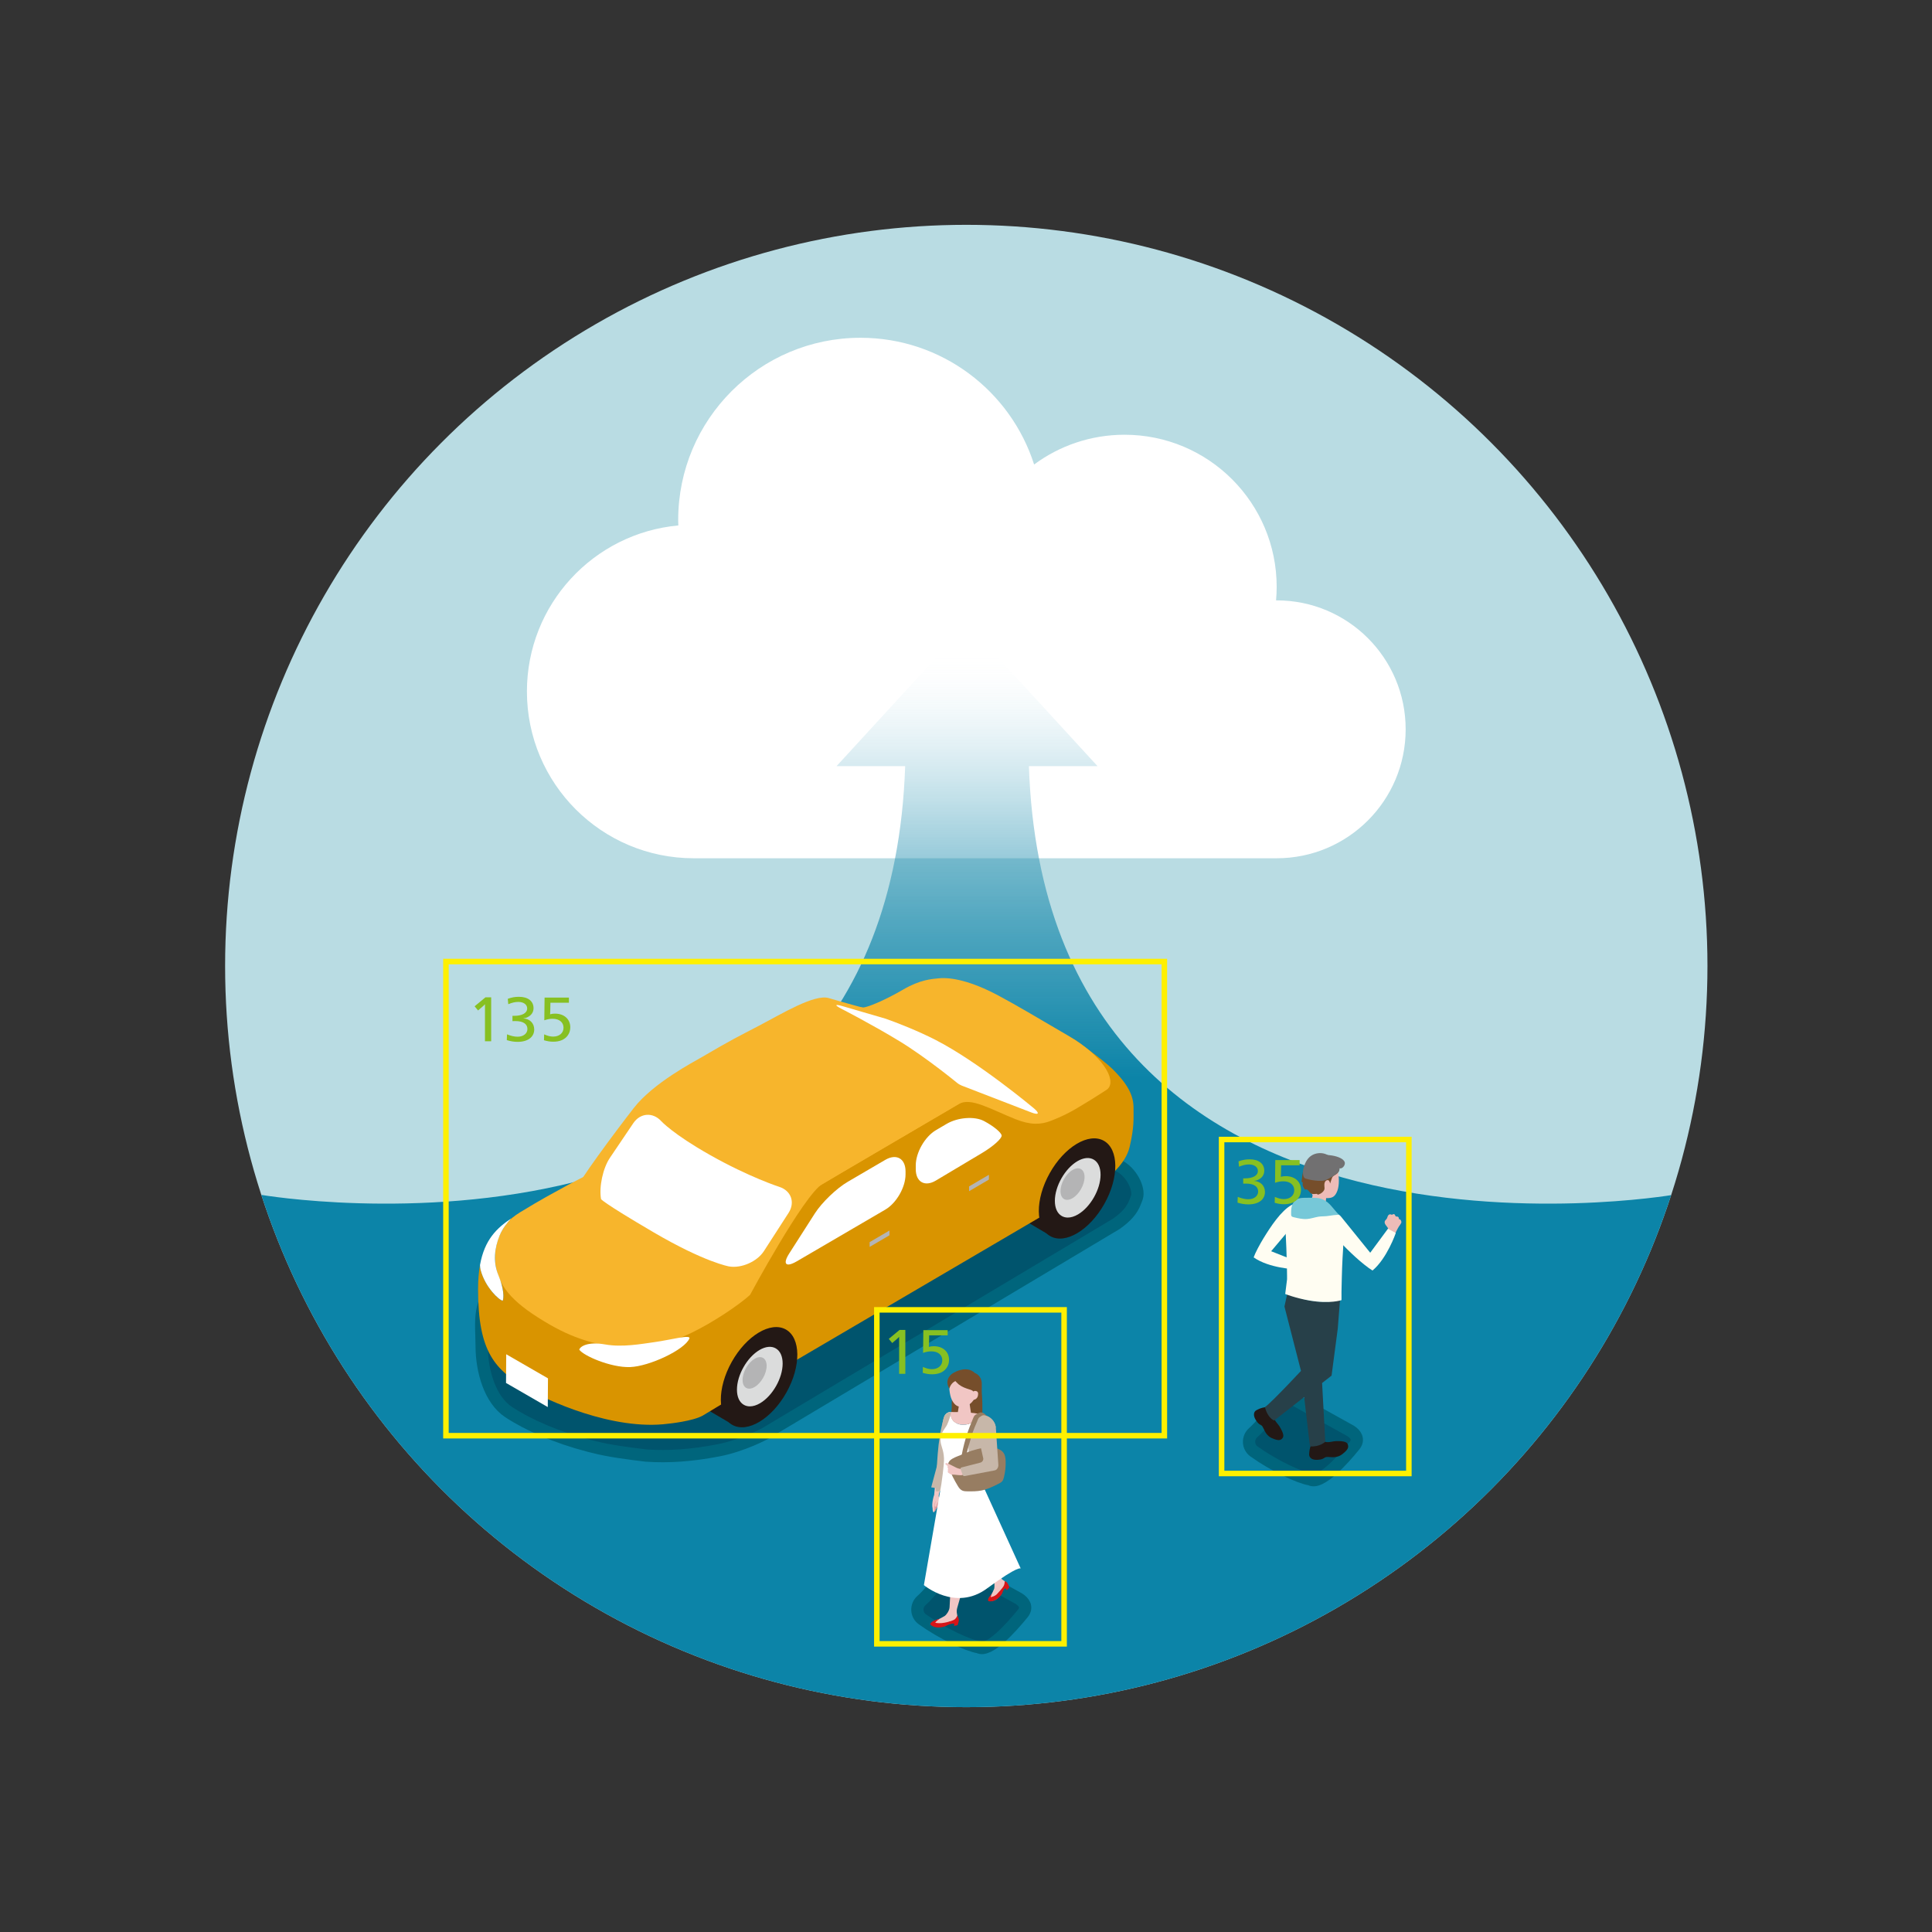
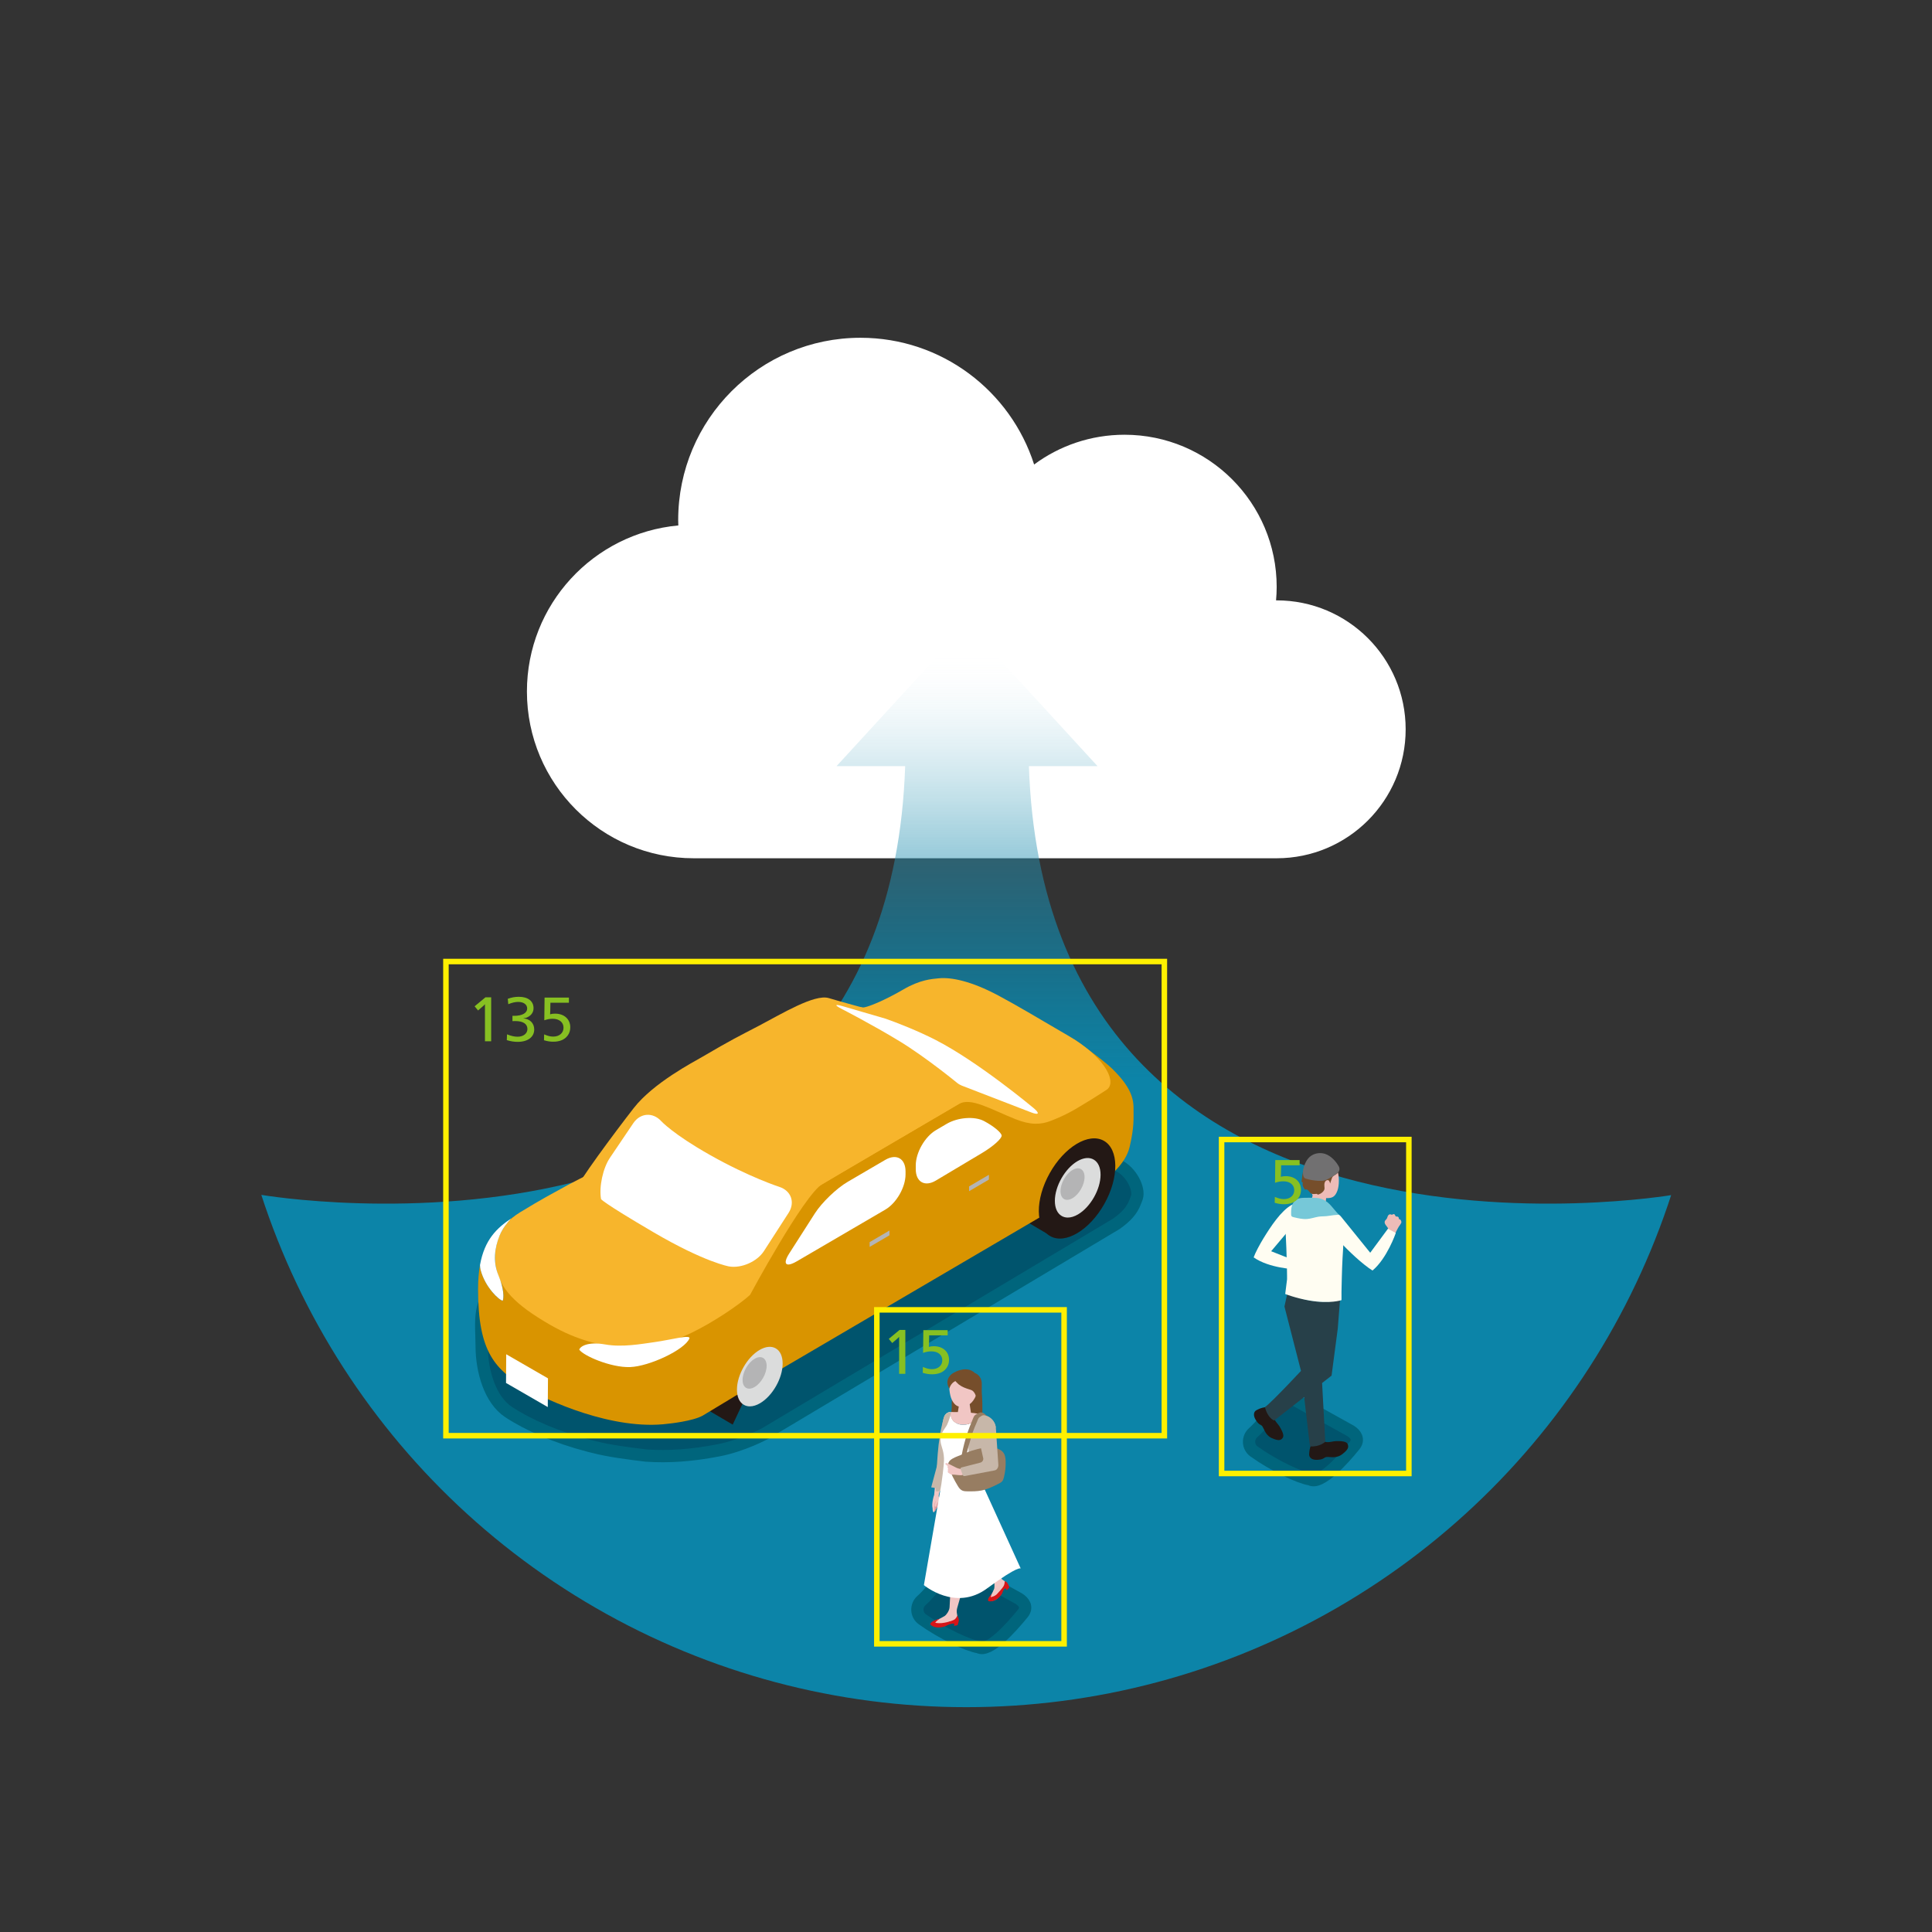
<svg xmlns="http://www.w3.org/2000/svg" xmlns:xlink="http://www.w3.org/1999/xlink" version="1.1" id="レイヤー_1" x="0px" y="0px" viewBox="0 0 157.3 157.3" style="enable-background:new 0 0 157.3 157.3;" xml:space="preserve">
  <rect x="0" y="0" width="157.3" height="157.3" fill="#333333" stroke="none" />
  <style type="text/css">
	.st0{fill:#B9DCE3;}
	.st1{fill:#FFFFFF;}
	
		.st2{clip-path:url(#SVGID_00000104680981214030936690000018402428785088054451_);fill:url(#SVGID_00000131333798496245680790000017619250076812967854_);}
	.st3{fill:#00546D;stroke:#00657C;stroke-miterlimit:10;}
	.st4{fill:#231815;}
	.st5{fill:#D99400;}
	.st6{fill:#F7B52C;}
	.st7{fill:#B4B4B5;}
	.st8{fill:#FFFFFF;stroke:#231815;stroke-width:0.827;stroke-miterlimit:10;}
	.st9{fill-rule:evenodd;clip-rule:evenodd;fill:#231815;}
	.st10{fill:#DBDCDC;}
	.st11{fill-rule:evenodd;clip-rule:evenodd;fill:#B4B4B5;}
	.st12{fill:#0D2A34;}
	.st13{fill:#F1C6C4;}
	.st14{fill:#D61518;}
	.st15{fill:#DF9A9E;}
	.st16{fill:#C7B7A9;}
	.st17{fill:#764E2B;}
	.st18{fill:#977D62;}
	.st19{fill:none;stroke:#FFF000;stroke-width:0.449;stroke-miterlimit:10;}
	.st20{fill:#EDBCB8;}
	.st21{fill:#FFFDF2;}
	.st22{fill:#274049;}
	.st23{fill:#76C8D8;}
	.st24{fill:#717071;}
	.st25{enable-background:new    ;}
	.st26{fill:#87C022;}
</style>
-   <circle class="st0" cx="78.673" cy="78.65" r="60.345" />
  <path class="st1" d="M55.228,42.781c-0.004-0.146-0.011-0.292-0.011-0.438  c0-8.196,6.644-14.842,14.842-14.842c6.62,0,12.224,4.335,14.137,10.319  c2.058-1.523,4.604-2.424,7.361-2.424c6.842,0,12.388,5.546,12.388,12.39  c0,0.369-0.019,0.734-0.051,1.095h0.051c5.801,0,10.501,4.699,10.501,10.497  c0,5.8-4.699,10.5-10.501,10.5H56.482c-7.502,0-13.581-6.08-13.581-13.579  C42.902,49.222,48.316,43.413,55.228,42.781" />
  <g>
    <g>
      <g>
        <defs>
          <circle id="SVGID_1_" cx="78.673" cy="78.65" r="60.345" />
        </defs>
        <clipPath id="SVGID_00000039101623101660919060000009483921435865031847_">
          <use xlink:href="#SVGID_1_" style="overflow:visible;" />
        </clipPath>
        <linearGradient id="SVGID_00000106844411808683936300000014051187909405250992_" gradientUnits="userSpaceOnUse" x1="78.734" y1="668.846" x2="78.734" y2="730.277" gradientTransform="matrix(1 0 0 1 0 -632)">
          <stop offset="0.265" style="stop-color:#FFFFFF;stop-opacity:0" />
          <stop offset="0.274" style="stop-color:#F4F9FB;stop-opacity:0.015" />
          <stop offset="0.312" style="stop-color:#C4E1EA;stop-opacity:0.083" />
          <stop offset="0.354" style="stop-color:#98CBDA;stop-opacity:0.157" />
          <stop offset="0.398" style="stop-color:#72B8CD;stop-opacity:0.235" />
          <stop offset="0.445" style="stop-color:#52A8C1;stop-opacity:0.318" />
          <stop offset="0.495" style="stop-color:#399BB8;stop-opacity:0.408" />
          <stop offset="0.551" style="stop-color:#2590B1;stop-opacity:0.507" />
          <stop offset="0.615" style="stop-color:#1789AC;stop-opacity:0.62" />
          <stop offset="0.693" style="stop-color:#0E85A9;stop-opacity:0.758" />
          <stop offset="0.829" style="stop-color:#0C84A8" />
        </linearGradient>
        <path style="clip-path:url(#SVGID_00000039101623101660919060000009483921435865031847_);fill:url(#SVGID_00000106844411808683936300000014051187909405250992_);" d="     M83.771,62.378h5.587l-5.312-5.792l-5.312-5.792l-5.312,5.792l-5.312,5.792     h5.587c-1.49,43.651-52.432,34.905-52.432,34.905v55.216h114.938V97.283     C136.203,97.283,85.261,106.029,83.771,62.378z" />
      </g>
    </g>
  </g>
  <g>
    <g>
      <g>
        <g>
          <path class="st3" d="M58.524,118.077c1.99-0.389,3.776-1.363,3.776-1.363l28.597-17.076      c0.808-0.58,1.282-1.093,1.55-1.83c0.006-0.018,0.108-0.282,0.108-0.282      c0.257-0.746-0.462-2.111-1.427-2.596l-9.82-4.574      c-1.347-0.517-31.234,9.185-40.54,14.258c-1.948,1.062-1.56,3.064-1.551,5.012      c0.009,1.949,0.642,4.318,2.2,5.346c1.559,1.027,3.878,2.052,6.524,2.739      c0.14,0.036,0.278,0.07,0.417,0.104c1.224,0.32,2.951,0.537,4.241,0.694      C54.422,118.632,56.309,118.51,58.524,118.077z" />
          <g>
            <polygon class="st4" points="59.655,115.99 56.383,114.066 60.683,107.198 63.421,107.982             " />
            <polygon class="st4" points="85.539,100.617 82.268,98.693 86.568,91.825 89.305,92.61             " />
            <path class="st5" d="M92.29,90.211c0-0.918-0.355-1.844-1.753-3.211       c-0.75-0.733-3.085-2.385-3.085-2.385l-2.054,6.017l-8.355-1.247       l-13.119,7.665l-8.036,9.971l-1.716,0.899c0,0-10.355-10.115-12.057-9.038       c-0.167,0.106-0.331,0.213-0.493,0.321c-0.274,0.306-0.69,0.765-0.951,1.415       c-0.388,0.966-0.551,2.102-0.088,3.213c0.462,1.112,0.447,1.861,0.349,2.072       c-0.296-0.038-1.424-1.087-1.796-2.499c-0.033-0.127-0.048-0.265-0.054-0.408       c-0.102,0.564-0.158,1.211-0.158,1.964c0,5.15,1.371,6.565,4.067,8.145       c1.432,0.839,6.892,3.407,11.418,2.811c0.026,0,1.987-0.2,2.805-0.659       l2.588-1.562l-0.004-0.002L90.123,95.909c0,0,1.504-1.058,1.848-2.524       C92.348,91.779,92.29,91.129,92.29,90.211z" />
            <path class="st6" d="M90.076,88.744c-0.283,0.179-1.019,0.656-1.336,0.848       c-1.202,0.725-1.771,1.113-3.184,1.665c-0.797,0.312-1.629,0.362-2.872-0.134       c-2.064-0.823-3.643-1.808-4.627-1.231       c-2.459,1.441-9.693,5.68-11.085,6.495       c-1.518,0.89-5.907,9.044-5.907,9.044c-0.926,0.839-3.015,2.237-4.741,3.073       c-1.831,0.888-4.163,1.485-5.591,1.277c-1.913-0.278-3.689-0.618-5.961-1.928       c-2.855-1.646-4.069-2.948-4.377-4.653c-0.277-1.532,0.195-3.429,1.934-4.488       c1.88-1.145,2.466-1.439,3.948-2.254c0.551-0.303,4.249-2.202,4.618-2.156       c0,0,17.694-10.897,18.029-11.118c0.424-0.28,0.531-1.356,1.244-1.163       c0.324,0.088,1.947-0.62,3.377-1.458c1.349-0.79,2.297-0.858,2.915-0.914       c0.944-0.087,2.548,0.188,4.829,1.407c1.48,0.791,3.191,1.808,5.042,2.893       c0.404,0.236,0.777,0.447,1.123,0.667       C90.106,86.301,90.952,88.188,90.076,88.744z" />
            <path class="st6" d="M51.607,90.205c1.601-2.051,4.882-3.753,5.566-4.154       c2.459-1.441,2.838-1.606,4.627-2.541c1.789-0.935,4.513-2.6,5.679-2.247       c1.075,0.326,3.308,0.925,3.308,0.925c1.979,0.943,8.053,7.243,7.68,7.461       c-0.373,0.218-11.324,6.635-11.658,6.856       c-0.809,0.535-18.471,2.437-19.787,0.179       C46.895,96.465,50.043,92.209,51.607,90.205z" />
            <g>
              <g>
                <g>
                  <polygon class="st7" points="78.9,96.986 80.516,96.039 80.516,95.649 78.9,96.596                   " />
                </g>
                <g>
                  <polygon class="st7" points="70.803,101.523 72.419,100.576 72.419,100.186           70.803,101.133         " />
                </g>
                <g>
                  <path class="st1" d="M79.959,93.874c0.9-0.537,1.617-1.177,1.593-1.422          c-0.024-0.245-0.672-0.776-1.439-1.181          c-0.767-0.404-2.134-0.3-3.038,0.232l-0.872,0.513          c-0.904,0.532-1.643,1.825-1.643,2.873v0.3          c0,1.048,0.737,1.467,1.637,0.93L79.959,93.874z" />
                </g>
                <g>
                  <path class="st1" d="M73.728,95.377c0-1.048-0.741-1.474-1.646-0.945l-3.062,1.789          c-0.905,0.529-2.108,1.684-2.673,2.568l-2.084,3.257          c-0.565,0.883-0.287,1.173,0.619,0.644l7.2-4.206          c0.905-0.529,1.646-1.819,1.646-2.868V95.377z" />
                </g>
                <g>
                  <path class="st8" d="M58.085,98.04" />
                  <polygon class="st1" points="41.199,112.598 44.599,114.561 44.616,112.223 41.216,110.261                   " />
                </g>
              </g>
            </g>
            <g>
-               <ellipse transform="matrix(0.489 -0.872 0.872 0.489 -66.194 111.226)" class="st9" cx="61.835" cy="112.11" rx="4.454" ry="2.552" />
              <path class="st10" d="M60.556,114.374c-0.358-0.209-0.555-0.647-0.555-1.233        c0-1.186,0.824-2.633,1.836-3.227c0.5-0.292,0.973-0.339,1.33-0.128        c0.358,0.209,0.555,0.647,0.555,1.233c0,1.186-0.823,2.633-1.835,3.227        c-0.293,0.172-0.577,0.258-0.834,0.258        C60.872,114.504,60.704,114.461,60.556,114.374z" />
              <path class="st11" d="M62.418,111.205c0-0.634-0.439-0.891-0.979-0.574        c-0.541,0.317-0.979,1.088-0.979,1.722c0,0.634,0.439,0.891,0.979,0.574        C61.979,112.609,62.418,111.838,62.418,111.205z" />
            </g>
            <g>
              <ellipse transform="matrix(0.489 -0.872 0.872 0.489 -39.558 125.95)" class="st9" cx="87.72" cy="96.738" rx="4.454" ry="2.552" />
              <path class="st10" d="M86.44,99.002c-0.358-0.209-0.555-0.647-0.555-1.233        c0-1.186,0.824-2.633,1.836-3.227c0.5-0.292,0.973-0.339,1.33-0.128        c0.358,0.209,0.555,0.647,0.555,1.233c0,1.186-0.823,2.633-1.835,3.227        c-0.293,0.172-0.577,0.258-0.834,0.258        C86.756,99.132,86.588,99.089,86.44,99.002z" />
              <path class="st11" d="M88.302,95.832c0-0.634-0.439-0.891-0.979-0.574        c-0.541,0.317-0.979,1.088-0.979,1.722c0,0.634,0.439,0.891,0.979,0.574        C87.864,97.237,88.302,96.466,88.302,95.832z" />
            </g>
            <g>
              <path class="st1" d="M83.952,90.568c0.633,0.244,0.726,0.088,0.205-0.348        c0,0-4.471-3.747-7.976-5.547c-1.474-0.757-3.176-1.415-4.07-1.73        l-3.5-1.021c-0.651-0.19-0.691-0.091-0.088,0.219        c0,0,2.56,1.318,4.719,2.635c2.159,1.317,4.665,3.374,4.665,3.374        c0.139,0.119,0.302,0.198,0.401,0.24L83.952,90.568z" />
            </g>
            <g>
              <path class="st1" d="M59.37,103.113c1.004,0.166,2.278-0.398,2.829-1.254        l2.005-3.108c0.552-0.855,0.21-1.81-0.759-2.121        c0,0-2.435-0.782-5.656-2.603c-3-1.696-3.948-2.741-3.948-2.741        c-0.684-0.754-1.709-0.681-2.279,0.162l-1.903,2.818        c-0.57,0.844-0.896,2.355-0.725,3.358c0,0,0.038,0.221,4.252,2.692        C57.402,102.788,59.37,103.113,59.37,103.113z" />
            </g>
            <path class="st1" d="M47.162,109.883c0.086-0.273,0.715-0.668,2.112-0.42       c1.397,0.248,2.946-0.042,4.019-0.19c1.307-0.181,2.987-0.652,2.834-0.289       c-0.386,0.915-3.259,2.265-4.827,2.321S47.48,110.375,47.162,109.883" />
            <g>
              <path class="st1" d="M40.931,105.904c0.098-0.211,0.113-0.961-0.349-2.072        c-0.462-1.111-0.3-2.247,0.088-3.213c0.261-0.65,0.677-1.109,0.951-1.415        c-1.168,0.785-2.168,1.718-2.541,3.793c0.006,0.143,0.021,0.281,0.054,0.408        C39.507,104.818,40.635,105.866,40.931,105.904z" />
            </g>
          </g>
        </g>
      </g>
    </g>
    <path class="st3" d="M83.277,131.361c0.412-0.509,0.082-0.941-0.308-1.189l-4.656-2.587   c-0.928-0.356-2.167,1.738-3.287,2.726c-0.47,0.415-0.44,1.164,0.069,1.529   c1.589,1.14,3.698,2.137,4.577,2.27   C80.478,134.573,82.305,132.562,83.277,131.361z" />
    <g>
      <g>
        <path class="st12" d="M77.655,131.965c0.19-0.102,0.308-0.297,0.308-0.297     s-0.088-0.069-0.245-0.016c-0.408,0.173-0.623,0.192-0.727,0.181     c-0.444-0.047-0.572-0.011-0.572-0.011s-0.254,0.214-0.268,0.299     c0.092,0.038,0.483,0.158,0.748,0.097     C77.079,132.189,77.464,132.067,77.655,131.965z" />
        <path class="st13" d="M77.934,130.918c-0.045,0.157-0.051,0.321-0.017,0.48     c0.024,0.11,0.043,0.224,0.03,0.302c-0.029,0.174-0.128,0.265-0.282,0.302     c0,0-0.23-0.004-0.294,0.015c-0.131,0.037-0.465,0.243-0.465,0.243     c-0.159,0.099-0.438,0.124-0.612,0.061c-0.162-0.059-0.181-0.078-0.234-0.202     c-0.067-0.156,0.212-0.234,0.347-0.281c0.133-0.046,0.531-0.284,0.531-0.284     c0.086-0.063,0.346-0.366,0.374-0.689l0.078-1.499l0.967,0.072L77.934,130.918z" />
        <path class="st14" d="M76.509,131.788c0,0-0.343,0.248-0.358,0.333     c0.092,0.038,0.484,0.057,0.749-0.004c0.179-0.029,0.575-0.13,0.765-0.231     s0.281-0.347,0.281-0.347s0.163,0.264,0.111,0.458     c-0.028,0.156-0.098,0.328-0.098,0.328l-0.29,0.05l0.033-0.175     c0,0-0.211-0.064-0.648,0.165c-0.139,0.073-0.776,0.309-1.251-0.046     c-0.153-0.115,0.05-0.261,0.155-0.328     C76.063,131.923,76.509,131.788,76.509,131.788z" />
      </g>
      <g>
        <path class="st13" d="M81.486,128.451l0.093,0.127c0.106,0.099,0.259,0.156,0.327,0.281     c0.083,0.152,0.105,0.309-0.024,0.408c-0.056,0.043-0.202,0.082-0.254,0.13     c-0.106,0.1-0.258,0.513-0.258,0.513c-0.074,0.171-0.253,0.338-0.44,0.392     c-0.174,0.05-0.248,0.065-0.37-0c-0.153-0.082,0.035-0.307,0.122-0.424     c0.084-0.114,0.265-0.531,0.265-0.531c0.034-0.1,0.039-0.644-0.062-0.776     l-1.269-1.655l0.846-0.548l0.766,1.646     C81.299,128.168,81.385,128.314,81.486,128.451z" />
        <path class="st14" d="M80.747,129.777c0,0-0.088,0.207-0.083,0.259     c0.097-0.015,0.397-0.092,0.555-0.301c0.115-0.131,0.387-0.411,0.49-0.592     s0.094-0.403,0.094-0.403s0.196,0.037,0.258,0.225     c0.071,0.066,0.113,0.291,0.113,0.291l-0.207,0.218l-0.091-0.159     c0,0-0.151-0.002-0.264,0.373c-0.043,0.144-0.468,0.744-1.057,0.689     c-0.19-0.018-0.101-0.186-0.05-0.295S80.747,129.777,80.747,129.777z" />
      </g>
      <g>
        <path class="st15" d="M76.002,122.152c-0.015,0.043-0.02,0.096-0.024,0.125     c-0.02,0.129-0.043,0.261-0.049,0.391c-0.005,0.101,0.049,0.216,0.078,0.313     c0.008,0.026,0.018,0.057,0.046,0.07c0.027,0.013,0.061,0.001,0.082-0.018     c0.042-0.038,0.051-0.097,0.057-0.152c0-0.003,0.001-0.006,0.003-0.009     c0.002-0.002,0.006-0.003,0.009-0.004c0.027-0.008,0.048-0.031,0.059-0.056     c0.011-0.025,0.015-0.053,0.018-0.08c0.017,0.004,0.035-0.005,0.048-0.016     c0.029-0.023,0.048-0.058,0.051-0.095c0.004-0.04,0.01-0.08,0.017-0.12     c0.014-0.085,0.027-0.17,0.03-0.256c0.001-0.027,0.007-0.073-0.016-0.093     c-0.033-0.027-0.093-0.032-0.134-0.038c-0.056-0.008-0.164-0.052-0.219-0.034     C76.031,122.09,76.014,122.118,76.002,122.152z" />
        <path class="st13" d="M76.099,122.422c0.011-0.04,0.021-0.08,0.032-0.119     c0.005-0.02,0.013-0.041,0.016-0.062c0.002-0.014-0.001-0.025,0.01-0.038     c0.019,0.033-0.003,0.089-0.009,0.123c-0.012,0.062-0.025,0.124-0.037,0.187     c-0.008,0.04-0.016,0.084,0.004,0.121c0.019,0.037,0.077,0.057,0.106,0.026     c0.015-0.016,0.017-0.039,0.02-0.06c0.012-0.089,0.047-0.174,0.102-0.246     c0.035-0.046,0.078-0.086,0.104-0.137c0.027-0.052,0.034-0.112,0.04-0.17     c0.009-0.083-0.063-0.177-0.06-0.259c0.003-0.078,0.032-0.158,0.048-0.235     c0.035-0.176,0.135-0.342,0.169-0.518l-0.518-0.04     c0,0-0.068,0.723-0.068,0.723c-0.002,0.021-0.023,0.055-0.029,0.079     c-0.01,0.039-0.023,0.077-0.033,0.116c-0.021,0.079-0.039,0.158-0.053,0.239     c-0.019,0.105-0.032,0.211-0.038,0.317c-0.007,0.106,0.005,0.191,0.023,0.295     c0.017,0.096-0.01,0.253,0.051,0.334c0.018,0.023,0.056,0.034,0.077,0.014     c0.011-0.01,0.014-0.026,0.016-0.04c0.028-0.174-0.005-0.339,0.004-0.511     C76.075,122.513,76.087,122.467,76.099,122.422z" />
      </g>
      <path class="st16" d="M77.191,118.84l0.624-2.517c0.068-0.581-0.032-0.855-0.232-1.076    c-0.203-0.224-0.585-0.162-0.706,0.112c-0.096,0.219-0.174,0.539-0.166,0.999    c0.006,0.351-0.25,2.336-0.25,2.336l-0.644,2.401l0.828,0.149L77.191,118.84z" />
      <path class="st16" d="M76.954,115.212c-0.064,0.077-0.097,0.234-0.127,0.328    c-0.51,1.596-0.557,4.051-0.637,5.8c-0.002,0.052,0.043,0.096,0.097,0.092    c0.557-0.034,1.355-0.462,1.852-0.327c0.207-1.549-0.197-3.255-0.208-4.816    C77.929,115.961,77.584,114.45,76.954,115.212z" />
      <path class="st17" d="M77.482,114.702c-0.016,0.167-0.04,0.334-0.032,0.501    c0.008,0.167,0.051,0.338,0.154,0.472c0.064,0.083,0.16,0.153,0.267,0.148    c0.056-0.003,0.108-0.025,0.158-0.048c0.122-0.055,0.249-0.117,0.324-0.225    c0.049-0.069,0.072-0.153,0.084-0.235c0.058-0.388-0.105-0.773-0.299-1.118    c-0.065-0.116-0.139-0.235-0.257-0.302c-0.137-0.077-0.35-0.058-0.377,0.109    C77.47,114.228,77.503,114.475,77.482,114.702z" />
      <path class="st17" d="M78.964,114.537c0.001,0.206,0.001,0.412-0.033,0.615    c-0.026,0.151-0.072,0.299-0.136,0.439c-0.052,0.114-0.11,0.264-0.015,0.348    c0.035,0.031,0.084,0.044,0.131,0.051c0.392,0.065,0.816-0.157,0.972-0.509    c0.076-0.17,0.099-0.358,0.101-0.543c0.004-0.454,0.007-0.775-0.059-1.717    c-0.106,0.026-0.333-0.04-0.425,0.034c-0.093,0.075-0.158,0.175-0.227,0.27    c-0.091,0.127-0.279,0.274-0.315,0.422    C78.916,114.119,78.963,114.36,78.964,114.537z" />
      <path class="st13" d="M78.535,114.059c0.273,0.003,0.417,0.152,0.415,0.28l0.13,0.859    c-0.014,0.148-0.278,0.266-0.589,0.264c-0.311-0.003-0.552-0.125-0.538-0.274    l0.143-0.895C78.11,114.161,78.262,114.056,78.535,114.059z" />
      <path class="st13" d="M78.499,111.78c0.827-0.042,1.092,0.542,1.138,1.267    c-0.176,0.86-0.568,1.272-0.893,1.384c-0.397,0.137-0.892,0.267-1.246-0.459    c-0.21-0.432-0.252-1.201-0.169-1.505    C77.401,112.202,77.672,111.822,78.499,111.78z" />
      <path class="st17" d="M77.782,112.443c-0.007,0.004,0.259,0.261,0.275,0.274    c0.271,0.212,0.577,0.318,0.906,0.418c0.069,0.021,0.14,0.043,0.2,0.082    c0.047,0.031,0.087,0.071,0.122,0.115c0.125,0.154,0.183,0.339,0.193,0.532    c0.076,0.008,0.202-0.065,0.248-0.135c0.056-0.086,0.103-0.178,0.144-0.272    c0.093-0.215,0.059-0.509,0.066-0.743c0.012-0.41-0.177-0.779-0.584-0.94    c0,0-0.547-0.643-1.709-0.007c-0.383,0.21-0.716,0.698-0.347,1.293    C77.296,113.059,77.377,112.64,77.782,112.443z" />
-       <path class="st13" d="M79.173,113.497c0,0-0.003-0.27,0.24-0.249    c0.207,0.018,0.255,0.153,0.21,0.381c-0.045,0.228-0.226,0.337-0.371,0.339    C79.107,113.97,79.173,113.497,79.173,113.497z" />
      <path class="st1" d="M79.988,120.865l-0.271-1.325l0.613-3.348    c0.07-0.288,0.103-0.884-0.245-0.981c-0.101-0.028-0.202-0.054-0.303-0.076    c-0.203,0.496-0.767,0.87-1.359,0.87c-0.659,0-1.106-0.463-1.016-1.042    c-0.001,0-0.002-0-0.003-0c-0.26-0.001-0.48,0.184-0.514,0.432    c-0.043,0.315-0.046,0.709-0.05,0.851c-0,0-0.281,0.747-0.273,0.959    c0.023,0.599,0.256,0.736,0.291,1.535c0.022,0.506-0.212,2.084-0.212,2.084    l-1.423,8.233c0,0,2.563,2.166,5.13,0.278c2.619-1.927,2.754-1.626,2.754-1.626    L79.988,120.865z" />
      <path class="st13" d="M78.423,116.004c0.592-0,1.156-0.375,1.359-0.87    c-0.635-0.139-1.308-0.167-2.376-0.171    C77.317,115.541,77.764,116.004,78.423,116.004z" />
      <path class="st16" d="M76.952,115.18c-0.114,0.152-0.152,0.345-0.157,0.532    c-0.006,0.187-0.103,0.789-0.109,0.976c0.027-0.06,0.242-0.409,0.284-0.461    c0.2-0.251,0.303-0.653,0.404-0.954c0.024-0.073,0.044-0.214,0.034-0.309    C77.207,114.955,77.038,115.065,76.952,115.18z" />
      <path class="st16" d="M79.938,117.314l1.139-1.11c-0.061-0.473-0.417-0.862-0.897-0.98    l-0.466-0.115l-0.536,1.186c-0.215,0.477-0.327,0.991-0.326,1.511l0.001,3.414    c0,0.062,0.053,0.112,0.118,0.11c0.262-0.009,1.158-0.011,1.407-0.329    C80.318,120.049,79.938,117.314,79.938,117.314z" />
      <path class="st18" d="M77.242,119.492c0.201,0.512,0.448,1.01,0.739,1.487    c0.089,0.147,0.192,0.299,0.359,0.376c0.136,0.063,0.295,0.066,0.448,0.068    c0.376,0.004,0.755,0.003,1.121-0.069c0.492-0.098,0.939-0.321,1.377-0.541    c0.113-0.056,0.228-0.115,0.307-0.206c0.078-0.09,0.112-0.204,0.14-0.315    c0.111-0.436,0.159-0.885,0.145-1.332c-0.009-0.27-0.049-0.558-0.249-0.762    c-0.713-0.728-2.457-0.156-3.231,0.194    C77.876,118.628,76.974,118.81,77.242,119.492z" />
      <g>
        <path class="st18" d="M78.672,118.591c-0-0-0.379-0.084-0.379-0.084     c0.118-0.644,0.283-1.281,0.496-1.902c0.104-0.303,0.219-0.602,0.346-0.897     c0.057-0.132,0.105-0.288,0.18-0.411c0.063-0.103,0.194-0.166,0.303-0.224     c0.232-0.122,0.389-0.093,0.584,0.072c0.347,0.293,0.609,0.606,0.687,0.969     c0.109,0.514-0.021,1.254-0.023,1.791l-0.388,0.02     c0.001-0.496,0.136-1.196,0.035-1.671c-0.051-0.242-0.055-0.502-0.169-0.728     c-0.055-0.109-0.121-0.204-0.247-0.217c-0.123-0.013-0.285,0.016-0.376,0.101     c-0.086,0.081-0.124,0.234-0.172,0.341c-0.135,0.3-0.256,0.605-0.366,0.914     C79.127,116.825,78.598,118.575,78.672,118.591z" />
      </g>
      <path class="st13" d="M80.82,116.609c-0.015-0.531-0.142-0.766-0.351-0.94    c-0.212-0.177-0.548-0.074-0.621,0.187c-0.058,0.209-0.085,0.507-0.018,0.92    c0.052,0.315,0.484,2.209,0.484,2.209l-1.902,0.626    c-0.183-0.007-0.365-0.024-0.532-0.105c-0.129-0.062-0.254-0.128-0.381-0.192    c-0.113-0.057-0.226-0.114-0.343-0.168c-0.036-0.016-0.073-0.033-0.113-0.03    s-0.079,0.033-0.077,0.071c0.002,0.031,0.03,0.053,0.055,0.072    c0.051,0.038,0.103,0.076,0.154,0.114c-0.032,0.019-0.042,0.062-0.033,0.097    c0.01,0.035,0.035,0.065,0.062,0.091c-0.032,0.019-0.039,0.062-0.031,0.097    c0.021,0.087-0.012,0.112-0.004,0.191c0.006,0.063,0.083,0.088,0.138,0.122    c0.034,0.021,0.063,0.049,0.099,0.066c0.045,0.021,0.096,0.022,0.146,0.023    c0.246,0.005,0.436,0.049,0.705,0.051l2.919-0.711L80.82,116.609z" />
      <path class="st16" d="M79.74,115.8c-0.072,0.689-0.032,1.384,0.119,2.06l0.198,0.888    c0.013,0.156-0.092,0.299-0.249,0.339l-1.521,0.39    c-0.063,0.016-0.098,0.08-0.077,0.14l0.17,0.469    c0.024,0.067,0.095,0.106,0.167,0.092l2.428-0.459    c0.072-0.014,0.139-0.048,0.187-0.102c0.088-0.101,0.133-0.232,0.121-0.367    l-0.203-3.02c-0.001-0.009-0.001-0.018-0.003-0.027    c-0.066-0.467-0.42-0.85-0.895-0.967l0,0c-0.227-0.056-0.442,0.122-0.419,0.346    L79.74,115.8z" />
    </g>
    <rect x="71.39" y="106.646" class="st19" width="15.247" height="27.192" />
    <rect x="36.307" y="78.287" class="st19" width="58.493" height="38.605" />
    <path class="st3" d="M110.281,117.697c0.412-0.509,0.082-0.941-0.308-1.189l-4.656-2.587   c-0.928-0.356-2.167,1.738-3.287,2.726c-0.47,0.415-0.44,1.164,0.069,1.529   c1.589,1.14,3.698,2.137,4.577,2.27   C107.481,120.91,109.308,118.899,110.281,117.697z" />
    <g>
      <path class="st20" d="M112.776,99.38c0.03-0.048,0.078-0.082,0.112-0.128    c0.054-0.073,0.069-0.165,0.107-0.247c0.039-0.081,0.124-0.158,0.214-0.137    c0.035,0.008,0.067,0.031,0.103,0.032c0.066,0.003,0.123-0.063,0.187-0.049    c0.093,0.021,0.088,0.181,0.182,0.199c0.02,0.004,0.041-0.001,0.061-0.001    c0.118-0.003,0.175,0.119,0.149,0.215c0.047-0.02,0.107,0.021,0.138,0.054    c0.056,0.06,0.091,0.183,0.055,0.256c-0.052,0.105-0.134,0.203-0.198,0.301    c-0.129,0.196-0.27,0.562-0.414,0.748c-0.028,0.147-0.398-0.218-0.563-0.262    c0.044-0.102,0.121-0.23,0.116-0.317    C112.96,99.831,112.616,99.635,112.776,99.38z" />
      <path class="st21" d="M105.799,102.785l-2.304-0.912l2.428-2.877    c0.257-0.27,0.143-0.588-0.174-0.785c-0.252-0.157-0.454-0.177-0.576-0.111    c-0.882,0.478-1.722,1.778-2.312,2.736c-0.277,0.45-0.665,1.171-0.791,1.538    c1.273,0.892,3.356,0.964,3.356,0.964L105.799,102.785z" />
      <path class="st21" d="M113.004,100.042l-1.443,1.954l-2.365-2.925    c-0.216-0.302-0.563-0.267-0.834-0.014c-0.215,0.201-0.282,0.386-0.243,0.514    c0.285,0.935,1.411,2.016,2.249,2.785c0.393,0.361,1.035,0.887,1.379,1.088    c1.19-0.993,1.896-3.057,1.896-3.057L113.004,100.042z" />
      <path class="st20" d="M108.923,95.433c-0.087-0.276-0.396-0.668-1.303-0.693    c-0.908-0.025-1.171,0.594-1.21,1.355c-0.022,0.432,0.12,0.813,0.381,1.07    c0.073,0.072,0.093,0.179,0.057,0.274c-0.098,0.258-0.272,0.721-0.272,0.721    c-0.016,0.156,0.264,0.336,0.626,0.403c0.361,0.066,0.667-0.006,0.683-0.162    l0.086-0.856c0.493,0.025,0.729-0.105,0.914-0.592    C109.062,96.479,109.023,95.75,108.923,95.433z" />
      <path class="st4" d="M103.123,114.566c-0.48,0.018-0.868,0.277-0.868,0.277    s-0.356,0.209-0.007,0.776c0.078,0.122,0.166,0.248,0.289,0.335    c0.098,0.069,0.188,0.084,0.253,0.19c0.094,0.156,0.156,0.329,0.252,0.484    c0.089,0.145,0.208,0.277,0.353,0.378c0.043,0.03,0.088,0.056,0.137,0.077    c0.53,0.229,0.727,0.214,0.89,0.005c0.104-0.133,0.122-0.347-0.262-0.977    c-0.096-0.157-0.296-0.33-0.409-0.584c-0.038-0.085-0.056-0.18-0.042-0.278    c0.016-0.12-0.021-0.268-0.112-0.404    C103.469,114.654,103.276,114.546,103.123,114.566z" />
      <path class="st4" d="M106.813,117.496c-0.243,0.455-0.224,0.95-0.224,0.95    s-0.008,0.44,0.68,0.41c0.149-0.009,0.308-0.025,0.451-0.095    c0.113-0.055,0.175-0.131,0.303-0.136c0.188-0.007,0.374,0.026,0.561,0.018    c0.176-0.008,0.356-0.049,0.523-0.131c0.049-0.024,0.097-0.053,0.142-0.087    c0.487-0.373,0.58-0.564,0.484-0.824c-0.061-0.166-0.24-0.294-1.001-0.265    c-0.19,0.007-0.451,0.103-0.735,0.076c-0.095-0.009-0.189-0.042-0.267-0.105    c-0.097-0.078-0.247-0.12-0.416-0.106    C107.077,117.22,106.878,117.343,106.813,117.496z" />
      <path class="st22" d="M109.105,105.794l-0.187,2.385l-0.504,3.821l-4.67,3.655    c0,0-0.514-0.15-0.756-1.095c0.505-0.314,3.403-3.443,3.403-3.443l0.156-3.267    l1.007,3.115l0.348,6.418c0,0-0.457,0.444-1.237,0.376    c-0.053-0.177-0.704-6-0.704-6l-1.383-5.385l0.256-1.169    c0,0,0.652,0.487,1.772,0.68C108.314,106.181,109.105,105.794,109.105,105.794z" />
      <path class="st21" d="M104.64,105.354c0,0,0.846,0.339,1.966,0.532    c1.709,0.294,2.617-0.033,2.617-0.033l-0.001-0.695c0,0,0.033-1.839,0.085-2.71    c0.039-0.667,0.187-2.564-0.056-3.155c-0.364-0.885-2.182-1.243-3.399-1.216    c-1.363,0.03-1.248,1.064-1.219,1.549c0.176,3,0.157,4.534,0.157,4.534    L104.64,105.354z" />
      <path class="st17" d="M108.296,96.36c0.046-0.138,0.093-0.275,0.137-0.413    c0.082-0.252,0.258-0.242,0.448-0.417c0.115-0.107,0.194-0.263,0.162-0.414    c-0.013-0.06-0.042-0.116-0.079-0.166c-0.118-0.163-0.303-0.261-0.495-0.324    c-0.189-0.062-0.357-0.15-0.546-0.208c-0.383-0.118-0.823-0.109-1.112,0.195    c-0.061,0.064-0.265,0.093-0.351,0.16c-0.123,0.096-0.215,0.224-0.282,0.361    c-0.162,0.333-0.15,0.737-0.216,1.096c0.033-0.023,0.082,0.006,0.095,0.043    c0.013,0.037,0.003,0.078-0,0.117c-0.015,0.172,0.093,0.328,0.197,0.469    c0.056-0.033,0.131-0.022,0.187,0.01c0.15,0.088,0.198,0.292,0.388,0.336    c0.111,0.025,0.242,0.002,0.354-0.002c0.023-0.001,0.049-0.001,0.068,0.012    c0.019,0.013,0.025,0.045,0.005,0.057c0.178-0.027,0.342-0.12,0.461-0.251    c0.15-0.165,0.131-0.246,0.113-0.438c-0.019-0.208,0.022-0.437,0.207-0.491    C108.211,96.041,108.266,96.216,108.296,96.36z" />
      <path class="st23" d="M107.89,97.753c-0.207-0.125-0.443-0.207-0.712-0.221    c-0.332-0.017-0.665-0.02-0.997-0.009c-0.141,0.005-0.285,0.012-0.417,0.052    c-0.281,0.085-0.472,0.307-0.56,0.545c-0.087,0.238-0.086,0.494-0.084,0.745    c0.001,0.058,0.003,0.121,0.048,0.167c0.041,0.042,0.107,0.059,0.169,0.074    c0.354,0.084,0.717,0.17,1.079,0.143c0.312-0.023,0.603-0.129,0.908-0.184    c0.275-0.049,0.566-0.019,0.84-0.069c0.292-0.053,0.576-0.078,0.881-0.096    c-0.073,0.004-0.428-0.451-0.487-0.515c-0.098-0.108-0.185-0.225-0.289-0.329    C108.156,97.941,108.03,97.837,107.89,97.753z" />
-       <path class="st24" d="M109.197,95.12c0.19-0.056,0.331-0.302,0.294-0.47    c-0.032-0.145-0.175-0.264-0.323-0.345c-0.224-0.122-0.475-0.185-0.724-0.227    c-0.177-0.03-0.358-0.049-0.53-0.029c-0.172,0.02-0.335,0.084-0.438,0.199    c0.327,0.204,0.66,0.4,0.999,0.587c0.191,0.106,0.405,0.287,0.633,0.296    C109.138,95.133,109.168,95.128,109.197,95.12z" />
      <path class="st24" d="M106.118,95.752c-0.052-0.176-0.036-0.421-0.01-0.538    c0.093-0.422,0.285-0.89,0.677-1.135c0.321-0.201,0.739-0.251,1.101-0.132    c0.475,0.155,0.891,0.604,1.116,1.026c0.246,0.461-0.399,0.746-0.769,0.957    c-0.119,0.068-0.24,0.137-0.376,0.175c-0.16,0.045-0.332,0.047-0.502,0.038    c-0.345-0.018-0.689-0.077-1.019-0.174c-0.043-0.013-0.088-0.027-0.122-0.054    C106.169,95.878,106.138,95.82,106.118,95.752z" />
    </g>
    <rect x="99.46" y="92.777" class="st19" width="15.247" height="27.192" />
  </g>
  <g class="st25">
    <path class="st26" d="M39.99,84.779h-0.505V81.984v-0.188v-0.035   c-0.035,0.048-0.101,0.109-0.202,0.197l-0.36,0.312l-0.281-0.339l0.879-0.729   h0.47V84.779z" />
    <path class="st26" d="M41.343,81.321c0.321-0.115,0.584-0.163,0.91-0.163   c0.734,0,1.187,0.352,1.187,0.923c0,0.32-0.167,0.576-0.475,0.729   c-0.114,0.058-0.211,0.083-0.374,0.105c0.541,0.026,0.905,0.392,0.905,0.901   c0,0.619-0.523,1.01-1.345,1.01c-0.303,0-0.571-0.043-0.888-0.141l0.018-0.47   c0.347,0.136,0.598,0.193,0.87,0.193c0.461,0,0.791-0.264,0.791-0.628   c0-0.414-0.352-0.646-0.976-0.646c-0.062,0-0.149,0-0.242,0.004v-0.43H41.844   c0.677,0,1.077-0.225,1.077-0.607c0-0.312-0.294-0.527-0.721-0.527   c-0.259,0-0.505,0.058-0.817,0.186L41.343,81.321z" />
    <path class="st26" d="M46.321,81.642h-1.507l-0.013,0.668   c0,0.097-0.004,0.193-0.013,0.272c0.136-0.04,0.25-0.053,0.404-0.053   c0.738,0,1.239,0.448,1.239,1.112c0,0.259-0.07,0.482-0.215,0.676   c-0.246,0.33-0.642,0.497-1.165,0.497c-0.259,0-0.475-0.035-0.76-0.118   l0.013-0.479c0.294,0.128,0.505,0.181,0.738,0.181   c0.497,0,0.839-0.295,0.839-0.721c0-0.444-0.347-0.73-0.888-0.73   c-0.22,0-0.417,0.035-0.677,0.123l0.022-1.85h1.982V81.642z" />
  </g>
  <g class="st25">
-     <path class="st26" d="M100.838,94.554c0.32-0.115,0.584-0.163,0.91-0.163   c0.733,0,1.186,0.352,1.186,0.923c0,0.32-0.166,0.576-0.475,0.729   c-0.113,0.058-0.211,0.083-0.373,0.105c0.541,0.026,0.905,0.392,0.905,0.901   c0,0.619-0.522,1.01-1.345,1.01c-0.303,0-0.571-0.043-0.888-0.141l0.018-0.47   c0.347,0.136,0.598,0.193,0.87,0.193c0.461,0,0.791-0.264,0.791-0.628   c0-0.414-0.352-0.646-0.976-0.646c-0.062,0-0.149,0-0.241,0.004v-0.43h0.118   c0.677,0,1.077-0.225,1.077-0.607c0-0.312-0.295-0.527-0.721-0.527   c-0.26,0-0.506,0.058-0.818,0.186L100.838,94.554z" />
    <path class="st26" d="M105.816,94.874h-1.508l-0.014,0.668   c0,0.097-0.004,0.193-0.013,0.272c0.136-0.04,0.251-0.053,0.404-0.053   c0.738,0,1.239,0.448,1.239,1.112c0,0.259-0.07,0.482-0.215,0.676   c-0.246,0.33-0.643,0.497-1.165,0.497c-0.259,0-0.475-0.035-0.761-0.118   l0.014-0.479c0.295,0.128,0.506,0.181,0.738,0.181   c0.496,0,0.84-0.295,0.84-0.721c0-0.444-0.348-0.73-0.889-0.73   c-0.219,0-0.417,0.035-0.676,0.123l0.021-1.85h1.982V94.874z" />
  </g>
  <g class="st25">
    <path class="st26" d="M73.71,111.857h-0.505V109.062v-0.188v-0.035   c-0.035,0.048-0.101,0.109-0.202,0.197l-0.36,0.312l-0.281-0.339l0.879-0.729   h0.47V111.857z" />
    <path class="st26" d="M77.159,108.72h-1.507l-0.013,0.668   c0,0.097-0.004,0.193-0.013,0.272c0.136-0.04,0.25-0.053,0.404-0.053   c0.738,0,1.239,0.448,1.239,1.112c0,0.259-0.07,0.482-0.215,0.676   c-0.246,0.33-0.642,0.497-1.165,0.497c-0.259,0-0.475-0.035-0.76-0.118   l0.013-0.479c0.294,0.128,0.505,0.181,0.738,0.181   c0.497,0,0.839-0.295,0.839-0.721c0-0.444-0.347-0.73-0.888-0.73   c-0.22,0-0.417,0.035-0.677,0.123l0.022-1.85h1.982V108.72z" />
  </g>
</svg>